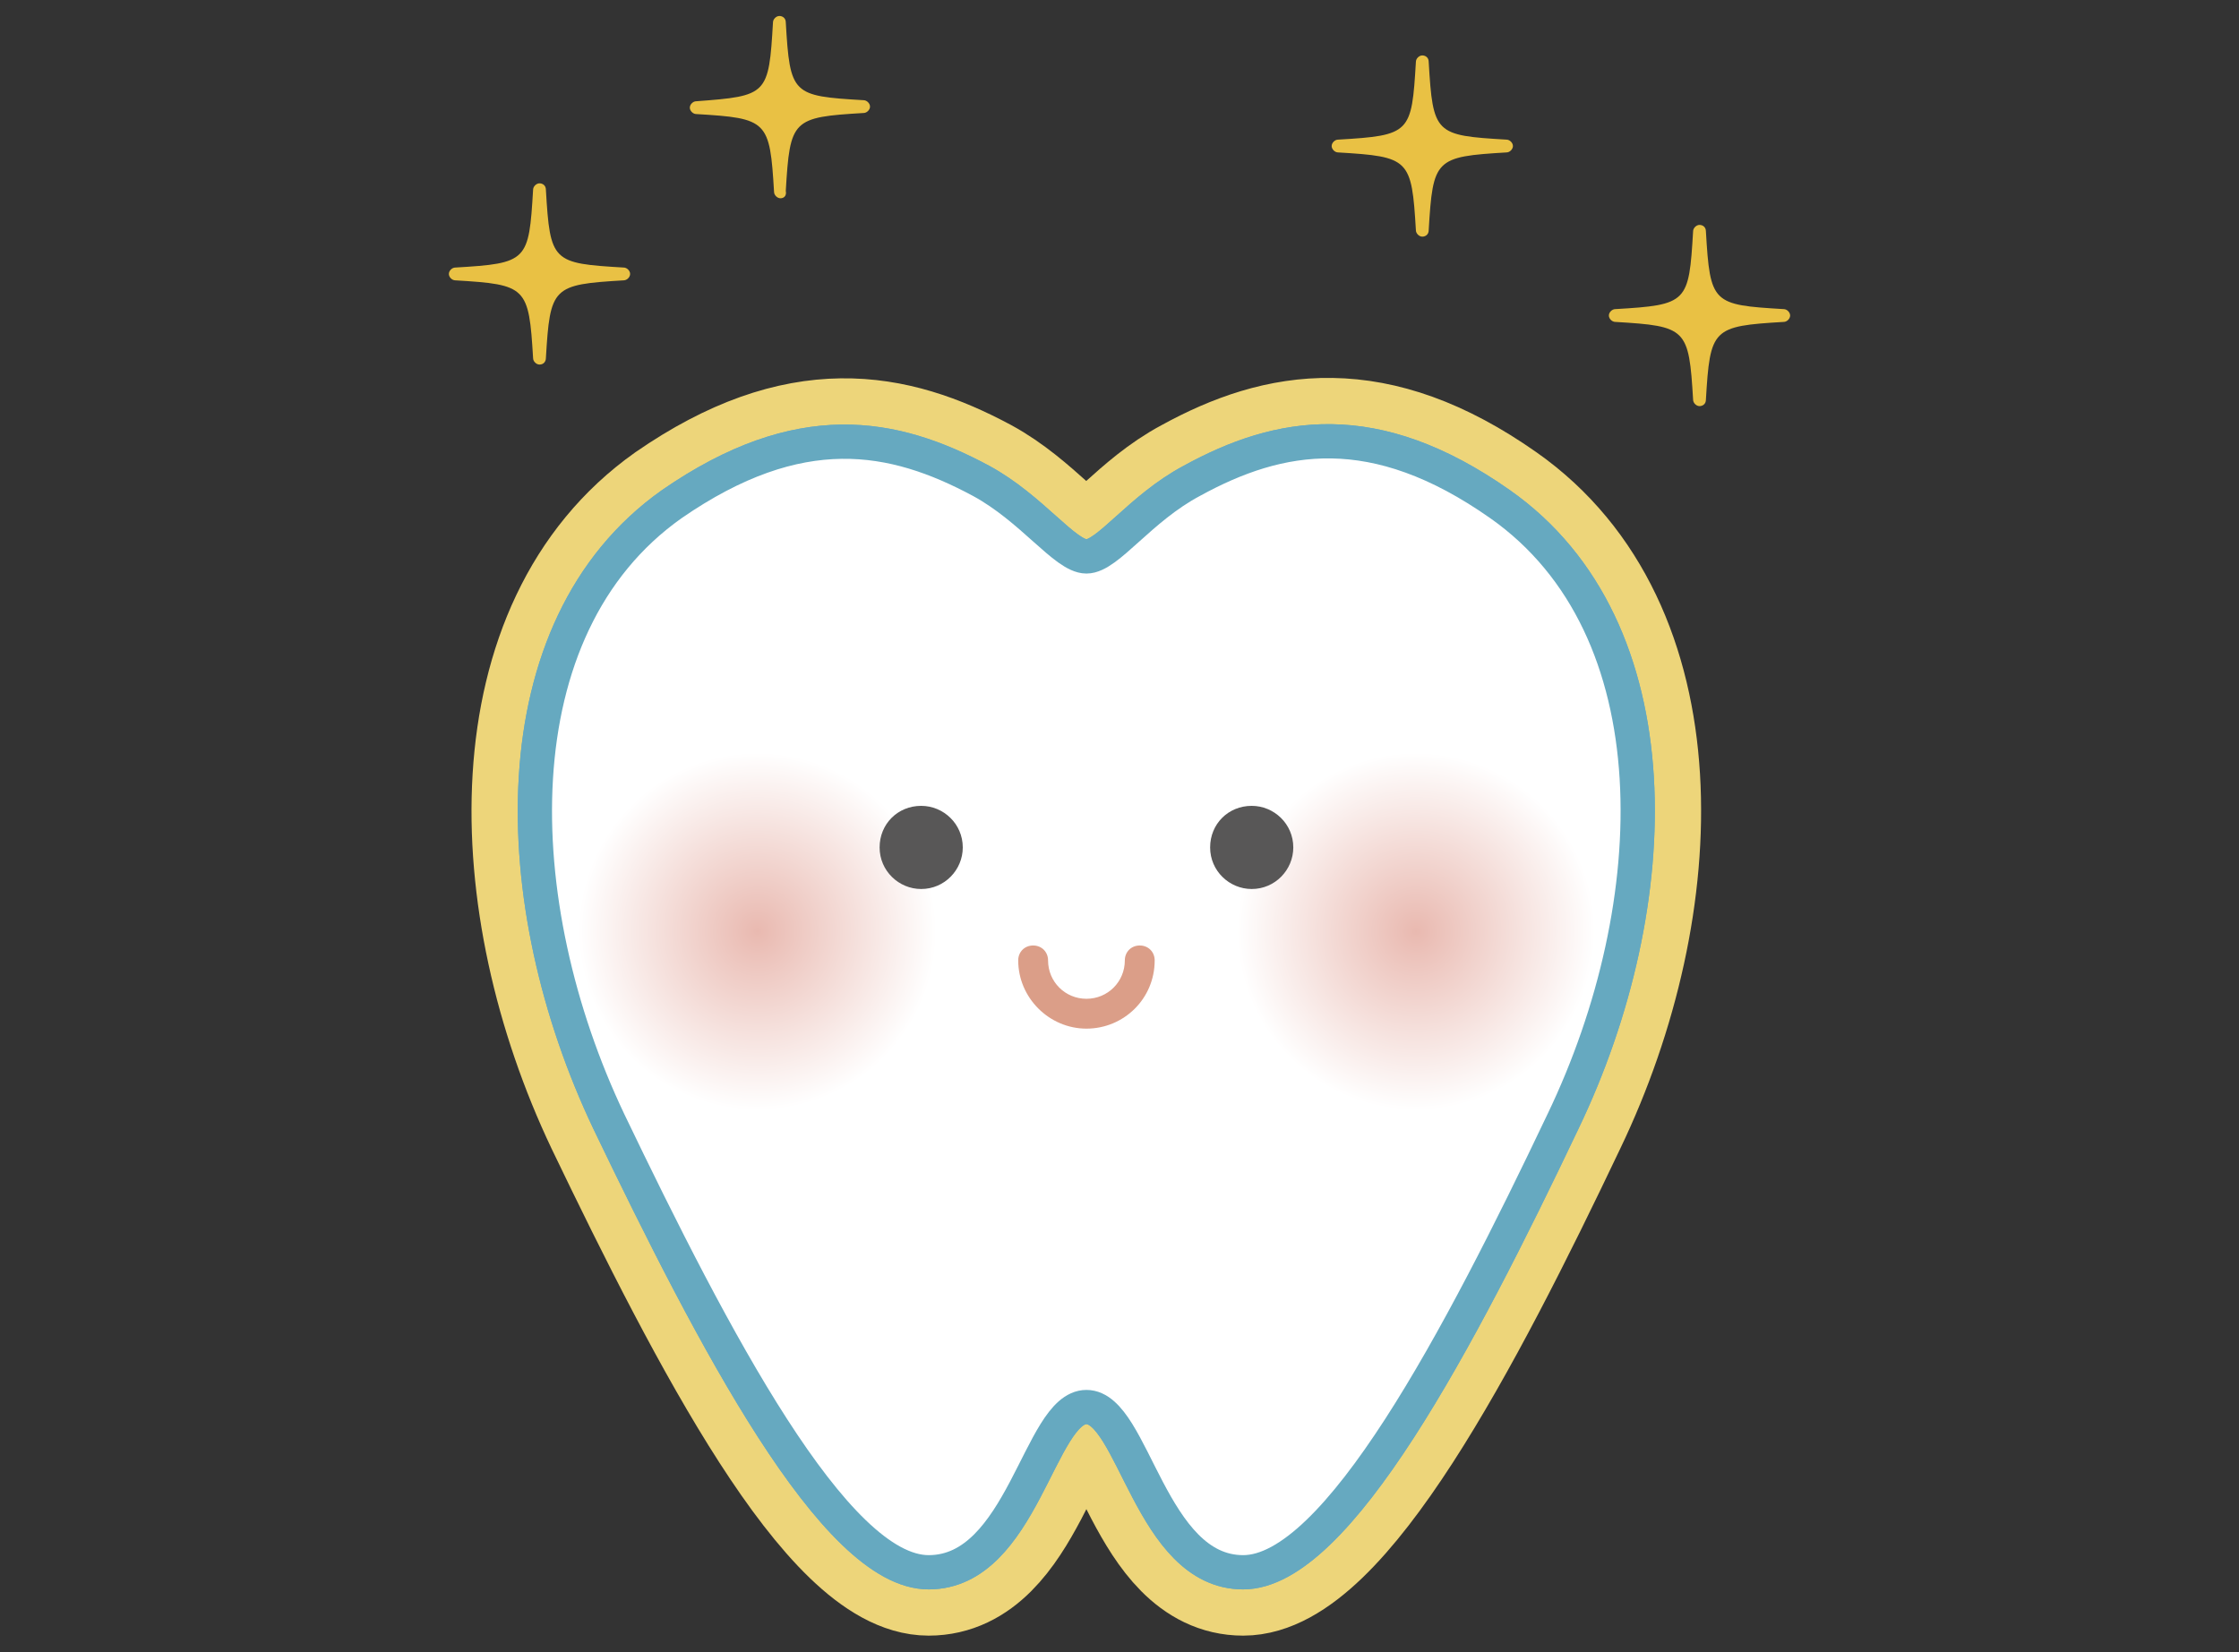
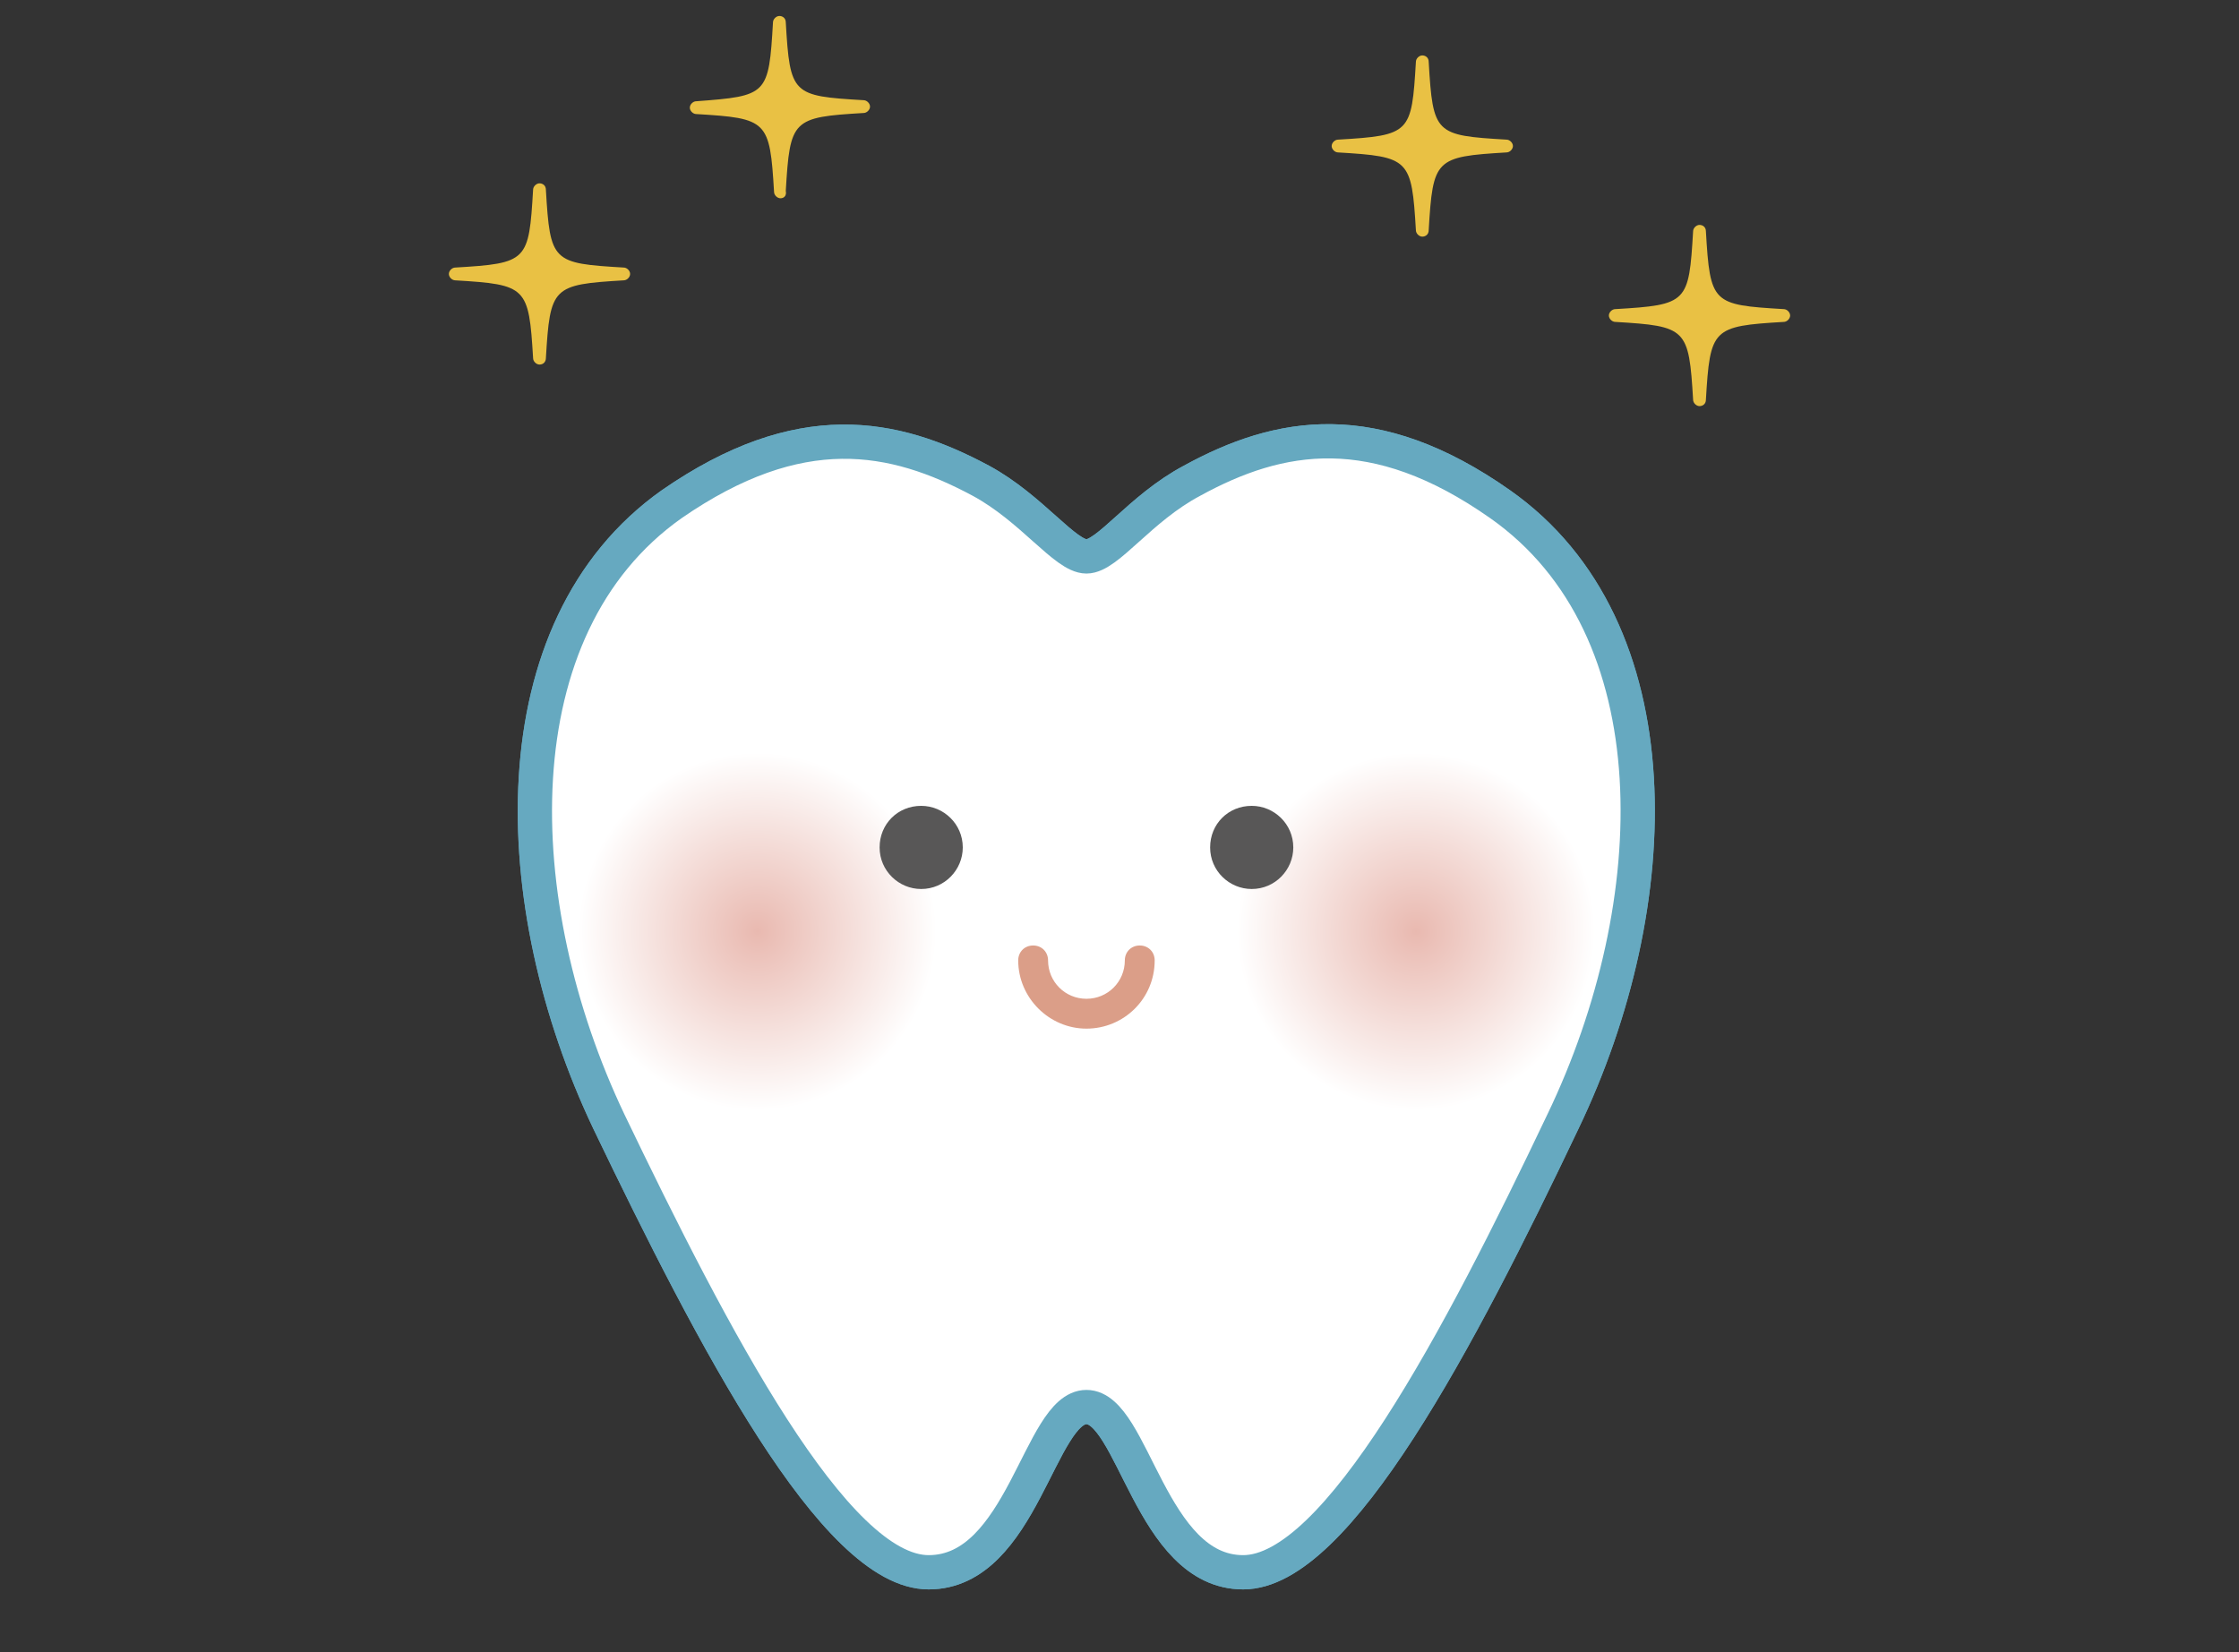
<svg xmlns="http://www.w3.org/2000/svg" version="1.1" id="レイヤー_1" x="0px" y="0px" viewBox="0 0 210 155" style="enable-background:new 0 0 210 155;" xml:space="preserve">
  <rect x="0" y="0" width="210" height="155" fill="#333333" stroke="none" />
  <style type="text/css">
	.st0{fill:#FFFFFF;}
	.st1{fill:none;stroke:#EDD57A;stroke-width:11.889;stroke-linecap:round;stroke-linejoin:round;}
	.st2{fill:none;stroke:#66A9C0;stroke-width:3.213;stroke-linecap:round;stroke-linejoin:round;}
	.st3{fill:url(#SVGID_1_);}
	.st4{fill:url(#SVGID_00000091702152790630916980000009970769396817511308_);}
	.st5{fill:#585757;}
	.st6{fill:#DB9E88;}
	.st7{fill:#E9C144;}
</style>
  <g>
    <g>
      <g>
        <path class="st0" d="M87.9,53.8c3.2,2.3,8.4,3.8,14.4,3.8c5.9,0,11.1-1.5,14.4-3.8" />
      </g>
      <g>
-         <path class="st1" d="M101.9,132c-4.4,0-6,15.5-14.8,15.5c-8.8,0-20.2-21.9-30-42.3c-9.7-20.4-10.5-46.3,5.9-57.9     C75,39,83.8,40.7,92,45.1c4.8,2.6,7.9,7.1,9.9,7.1c2,0,5-4.5,9.9-7.1c8.2-4.5,17.1-6.1,28.9,2.2c16.5,11.6,15.7,37.5,5.9,57.9     c-9.7,20.4-21.2,42.3-30,42.3C107.9,147.5,106.3,132,101.9,132z" />
        <path class="st2" d="M101.9,132c-4.4,0-6,15.5-14.8,15.5c-8.8,0-20.2-21.9-30-42.3c-9.7-20.4-10.5-46.3,5.9-57.9     C75,39,83.8,40.7,92,45.1c4.8,2.6,7.9,7.1,9.9,7.1c2,0,5-4.5,9.9-7.1c8.2-4.5,17.1-6.1,28.9,2.2c16.5,11.6,15.7,37.5,5.9,57.9     c-9.7,20.4-21.2,42.3-30,42.3C107.9,147.5,106.3,132,101.9,132z" />
        <path class="st0" d="M101.9,132c-4.4,0-6,15.5-14.8,15.5c-8.8,0-20.2-21.9-30-42.3c-9.7-20.4-10.5-46.3,5.9-57.9     C75,39,83.8,40.7,92,45.1c4.8,2.6,7.9,7.1,9.9,7.1c2,0,5-4.5,9.9-7.1c8.2-4.5,17.1-6.1,28.9,2.2c16.5,11.6,15.7,37.5,5.9,57.9     c-9.7,20.4-21.2,42.3-30,42.3C107.9,147.5,106.3,132,101.9,132z" />
        <path class="st2" d="M101.9,132c-4.4,0-6,15.5-14.8,15.5c-8.8,0-20.2-21.9-30-42.3c-9.7-20.4-10.5-46.3,5.9-57.9     C75,39,83.8,40.7,92,45.1c4.8,2.6,7.9,7.1,9.9,7.1c2,0,5-4.5,9.9-7.1c8.2-4.5,17.1-6.1,28.9,2.2c16.5,11.6,15.7,37.5,5.9,57.9     c-9.7,20.4-21.2,42.3-30,42.3C107.9,147.5,106.3,132,101.9,132z" />
      </g>
      <g>
        <radialGradient id="SVGID_1_" cx="24.279" cy="9.393" r="18.49" gradientTransform="matrix(0.908 0 0 0.908 110.762 78.849)" gradientUnits="userSpaceOnUse">
          <stop offset="0" style="stop-color:#E9B9B0" />
          <stop offset="1" style="stop-color:#FFFFFF" />
        </radialGradient>
        <path class="st3" d="M149.6,87.4c0,9.3-7.5,16.8-16.8,16.8c-9.3,0-16.8-7.5-16.8-16.8c0-9.3,7.5-16.8,16.8-16.8     C142.1,70.6,149.6,78.1,149.6,87.4z" />
        <radialGradient id="SVGID_00000104682660745142689950000007630610936028851132_" cx="-43.748" cy="9.393" r="18.49" gradientTransform="matrix(0.908 0 0 0.908 110.762 78.849)" gradientUnits="userSpaceOnUse">
          <stop offset="0" style="stop-color:#E9B9B0" />
          <stop offset="1" style="stop-color:#FFFFFF" />
        </radialGradient>
        <path style="fill:url(#SVGID_00000104682660745142689950000007630610936028851132_);" d="M87.8,87.4c0,9.3-7.5,16.8-16.8,16.8     s-16.8-7.5-16.8-16.8c0-9.3,7.5-16.8,16.8-16.8S87.8,78.1,87.8,87.4z" />
      </g>
    </g>
    <path class="st5" d="M82.5,79.5c0,2.2,1.8,3.9,3.9,3.9c2.2,0,3.9-1.8,3.9-3.9c0-2.2-1.8-3.9-3.9-3.9C84.2,75.6,82.5,77.3,82.5,79.5   z" />
    <path class="st5" d="M113.5,79.5c0,2.2,1.8,3.9,3.9,3.9c2.2,0,3.9-1.8,3.9-3.9c0-2.2-1.8-3.9-3.9-3.9   C115.2,75.6,113.5,77.3,113.5,79.5z" />
    <path class="st6" d="M101.9,96.5c-3.5,0-6.4-2.9-6.4-6.4c0-0.8,0.6-1.4,1.4-1.4c0.8,0,1.4,0.6,1.4,1.4c0,2,1.6,3.6,3.6,3.6   c2,0,3.6-1.6,3.6-3.6c0-0.8,0.6-1.4,1.4-1.4c0.8,0,1.4,0.6,1.4,1.4C108.3,93.7,105.4,96.5,101.9,96.5z" />
    <path class="st7" d="M73.2,18.6c-0.3,0-0.6-0.3-0.6-0.6c-0.4-6.7-0.6-6.9-7.3-7.3c-0.3,0-0.6-0.3-0.6-0.6c0-0.3,0.3-0.6,0.6-0.6   C72,9,72.1,8.9,72.5,2.1c0-0.3,0.3-0.6,0.6-0.6c0.3,0,0.6,0.2,0.6,0.6c0.4,6.8,0.6,6.9,7.3,7.3c0,0,0,0,0,0c0.3,0,0.6,0.3,0.6,0.6   c0,0.3-0.3,0.6-0.6,0.6c-6.7,0.4-6.9,0.6-7.3,7.3C73.8,18.4,73.5,18.6,73.2,18.6z" />
    <path class="st7" d="M133.4,22.2c-0.3,0-0.6-0.3-0.6-0.6c-0.4-6.7-0.6-6.9-7.3-7.3c-0.3,0-0.6-0.3-0.6-0.6c0-0.3,0.3-0.6,0.6-0.6   c6.8-0.4,6.9-0.6,7.3-7.3c0-0.3,0.3-0.6,0.6-0.6c0.3,0,0.6,0.2,0.6,0.6c0.4,6.8,0.6,6.9,7.3,7.3c0,0,0,0,0,0c0.3,0,0.6,0.3,0.6,0.6   c0,0.3-0.3,0.6-0.6,0.6c-6.7,0.4-6.9,0.6-7.3,7.3C134,22,133.7,22.2,133.4,22.2z" />
    <path class="st7" d="M50.6,34.2c-0.3,0-0.6-0.3-0.6-0.6c-0.4-6.7-0.6-6.9-7.3-7.3c-0.3,0-0.6-0.3-0.6-0.6c0-0.3,0.3-0.6,0.6-0.6   c6.8-0.4,6.9-0.6,7.3-7.3c0-0.3,0.3-0.6,0.6-0.6c0.3,0,0.6,0.2,0.6,0.6c0.4,6.8,0.6,6.9,7.3,7.3c0,0,0,0,0,0c0.3,0,0.6,0.3,0.6,0.6   c0,0.3-0.3,0.6-0.6,0.6c-6.7,0.4-6.9,0.6-7.3,7.3C51.2,33.9,51,34.2,50.6,34.2z" />
    <path class="st7" d="M159.4,38.1c-0.3,0-0.6-0.3-0.6-0.6c-0.4-6.7-0.6-6.9-7.3-7.3c-0.3,0-0.6-0.3-0.6-0.6c0-0.3,0.3-0.6,0.6-0.6   c6.8-0.4,6.9-0.6,7.3-7.3c0-0.3,0.3-0.6,0.6-0.6c0.3,0,0.6,0.2,0.6,0.6c0.4,6.8,0.6,6.9,7.3,7.3c0,0,0,0,0,0c0.3,0,0.6,0.3,0.6,0.6   c0,0.3-0.3,0.6-0.6,0.6c-6.7,0.4-6.9,0.6-7.3,7.3C160,37.9,159.7,38.1,159.4,38.1z" />
  </g>
</svg>